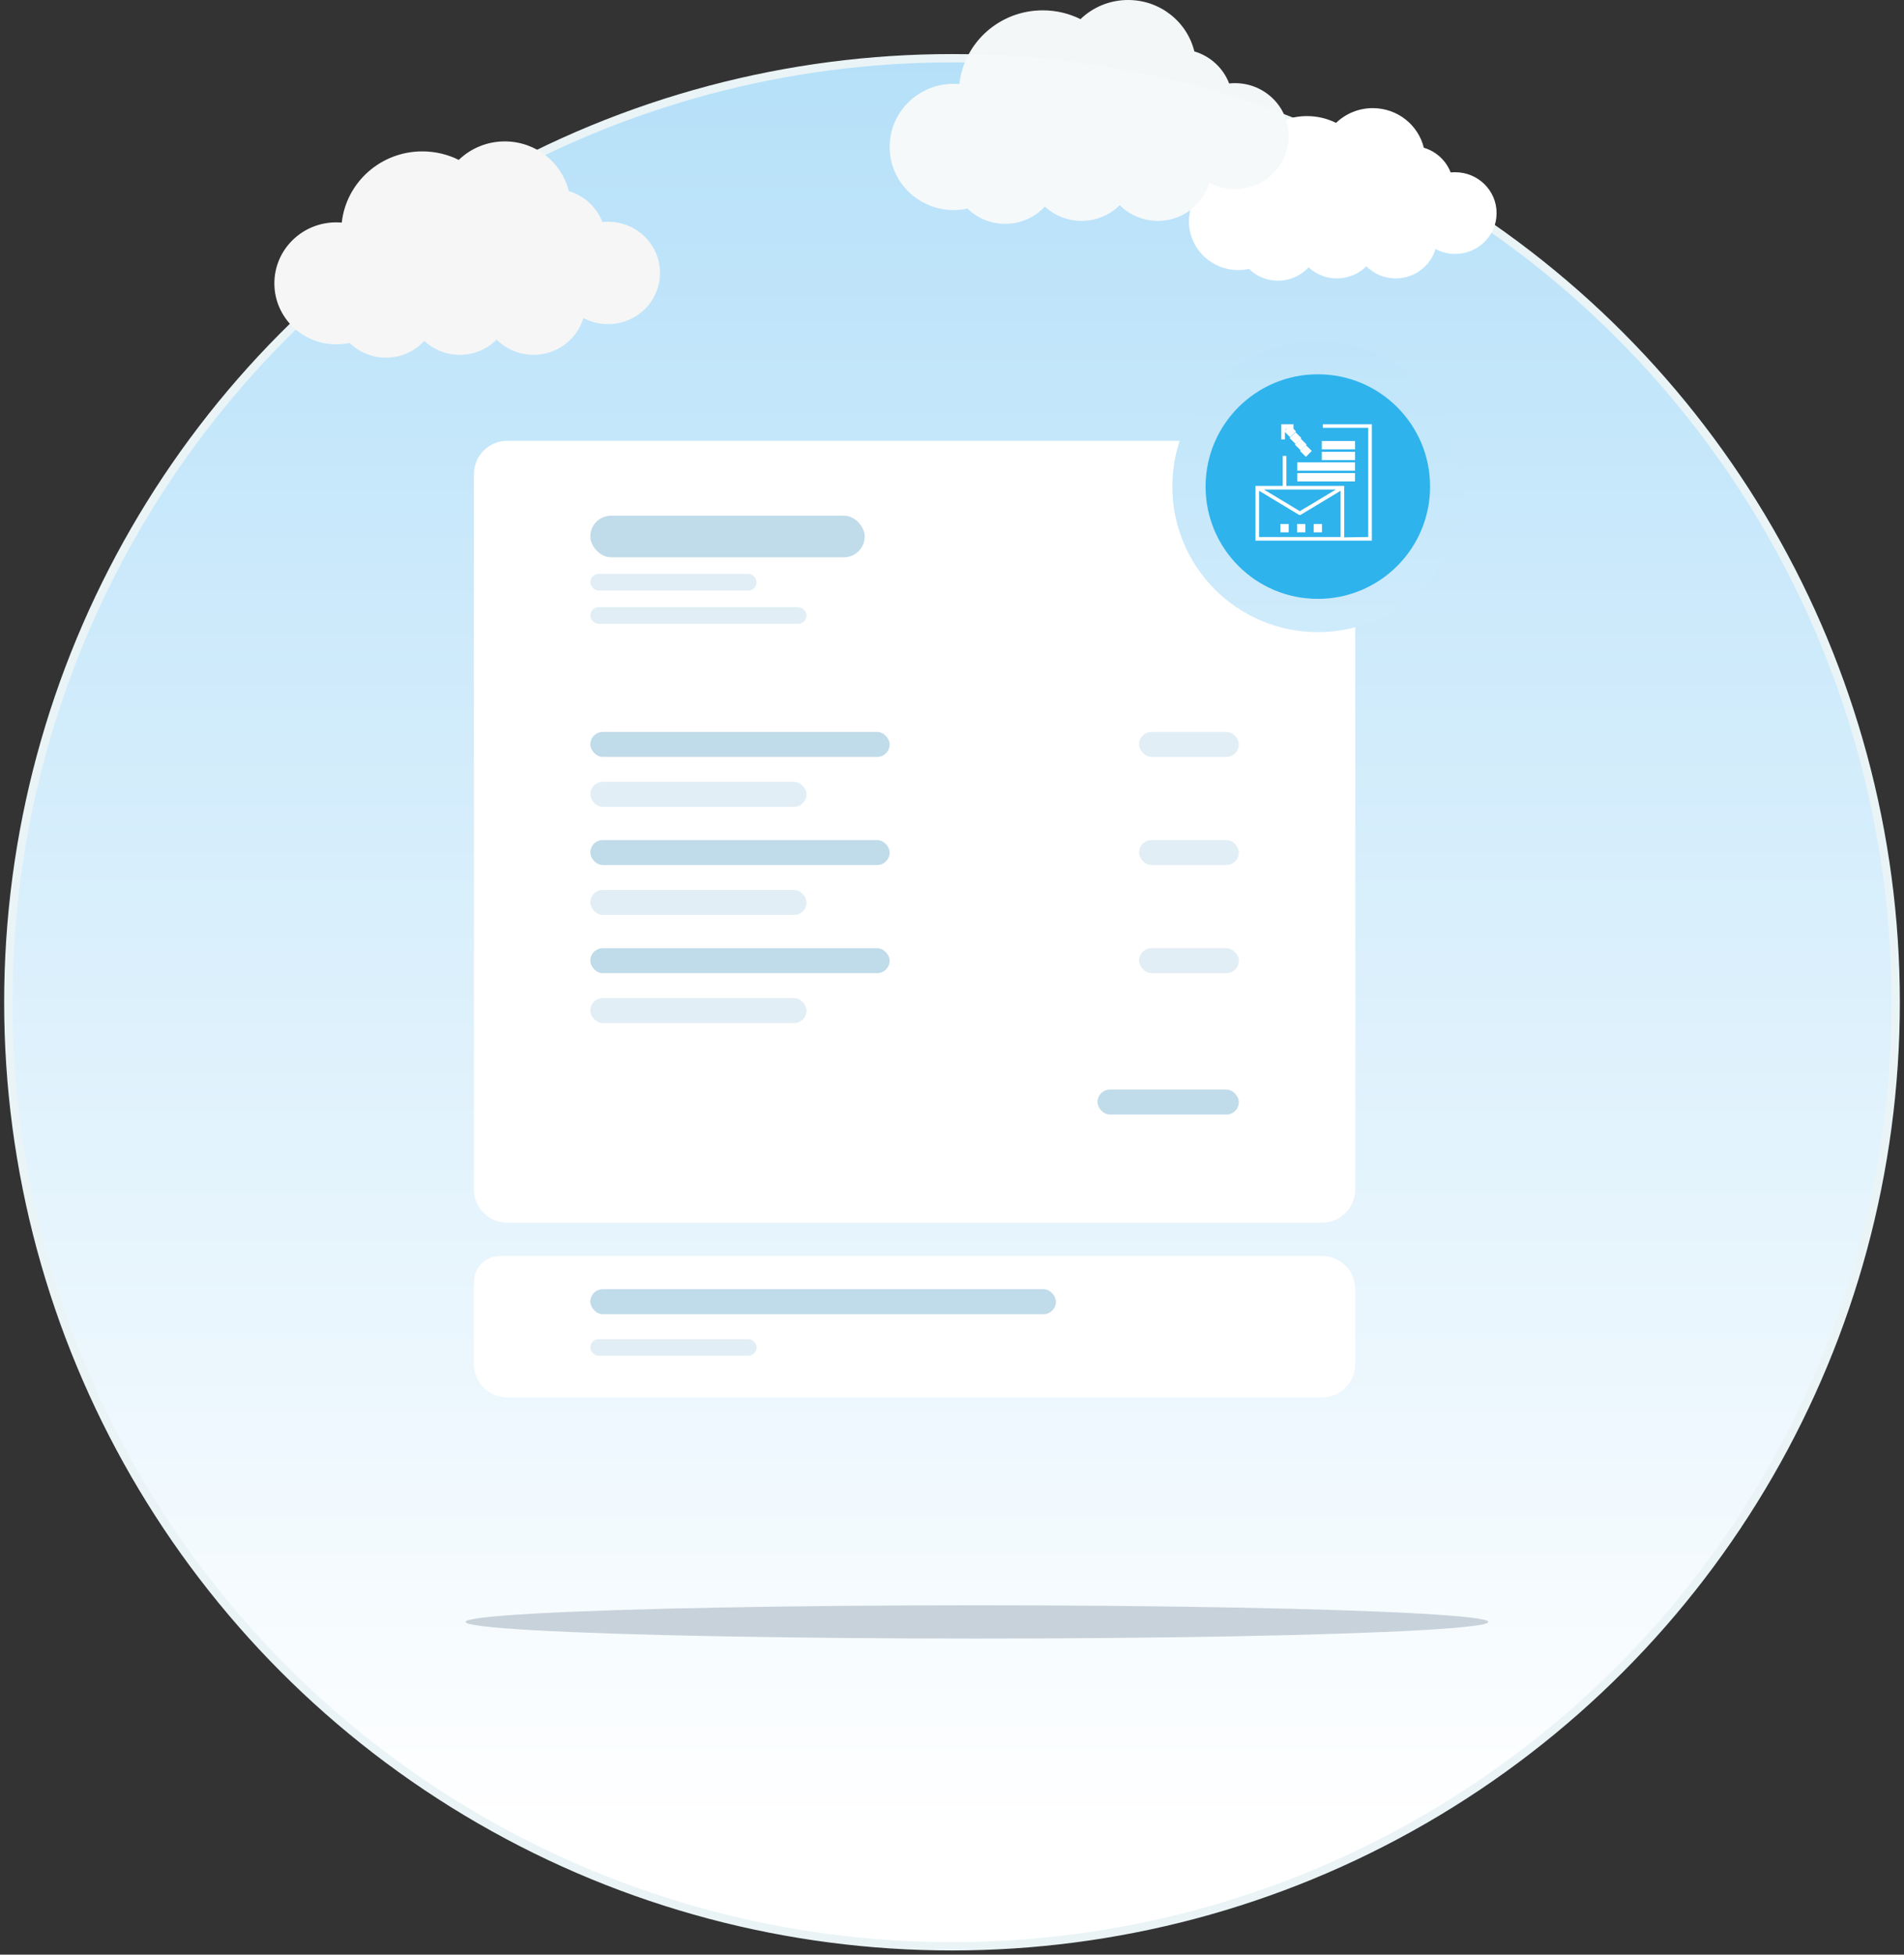
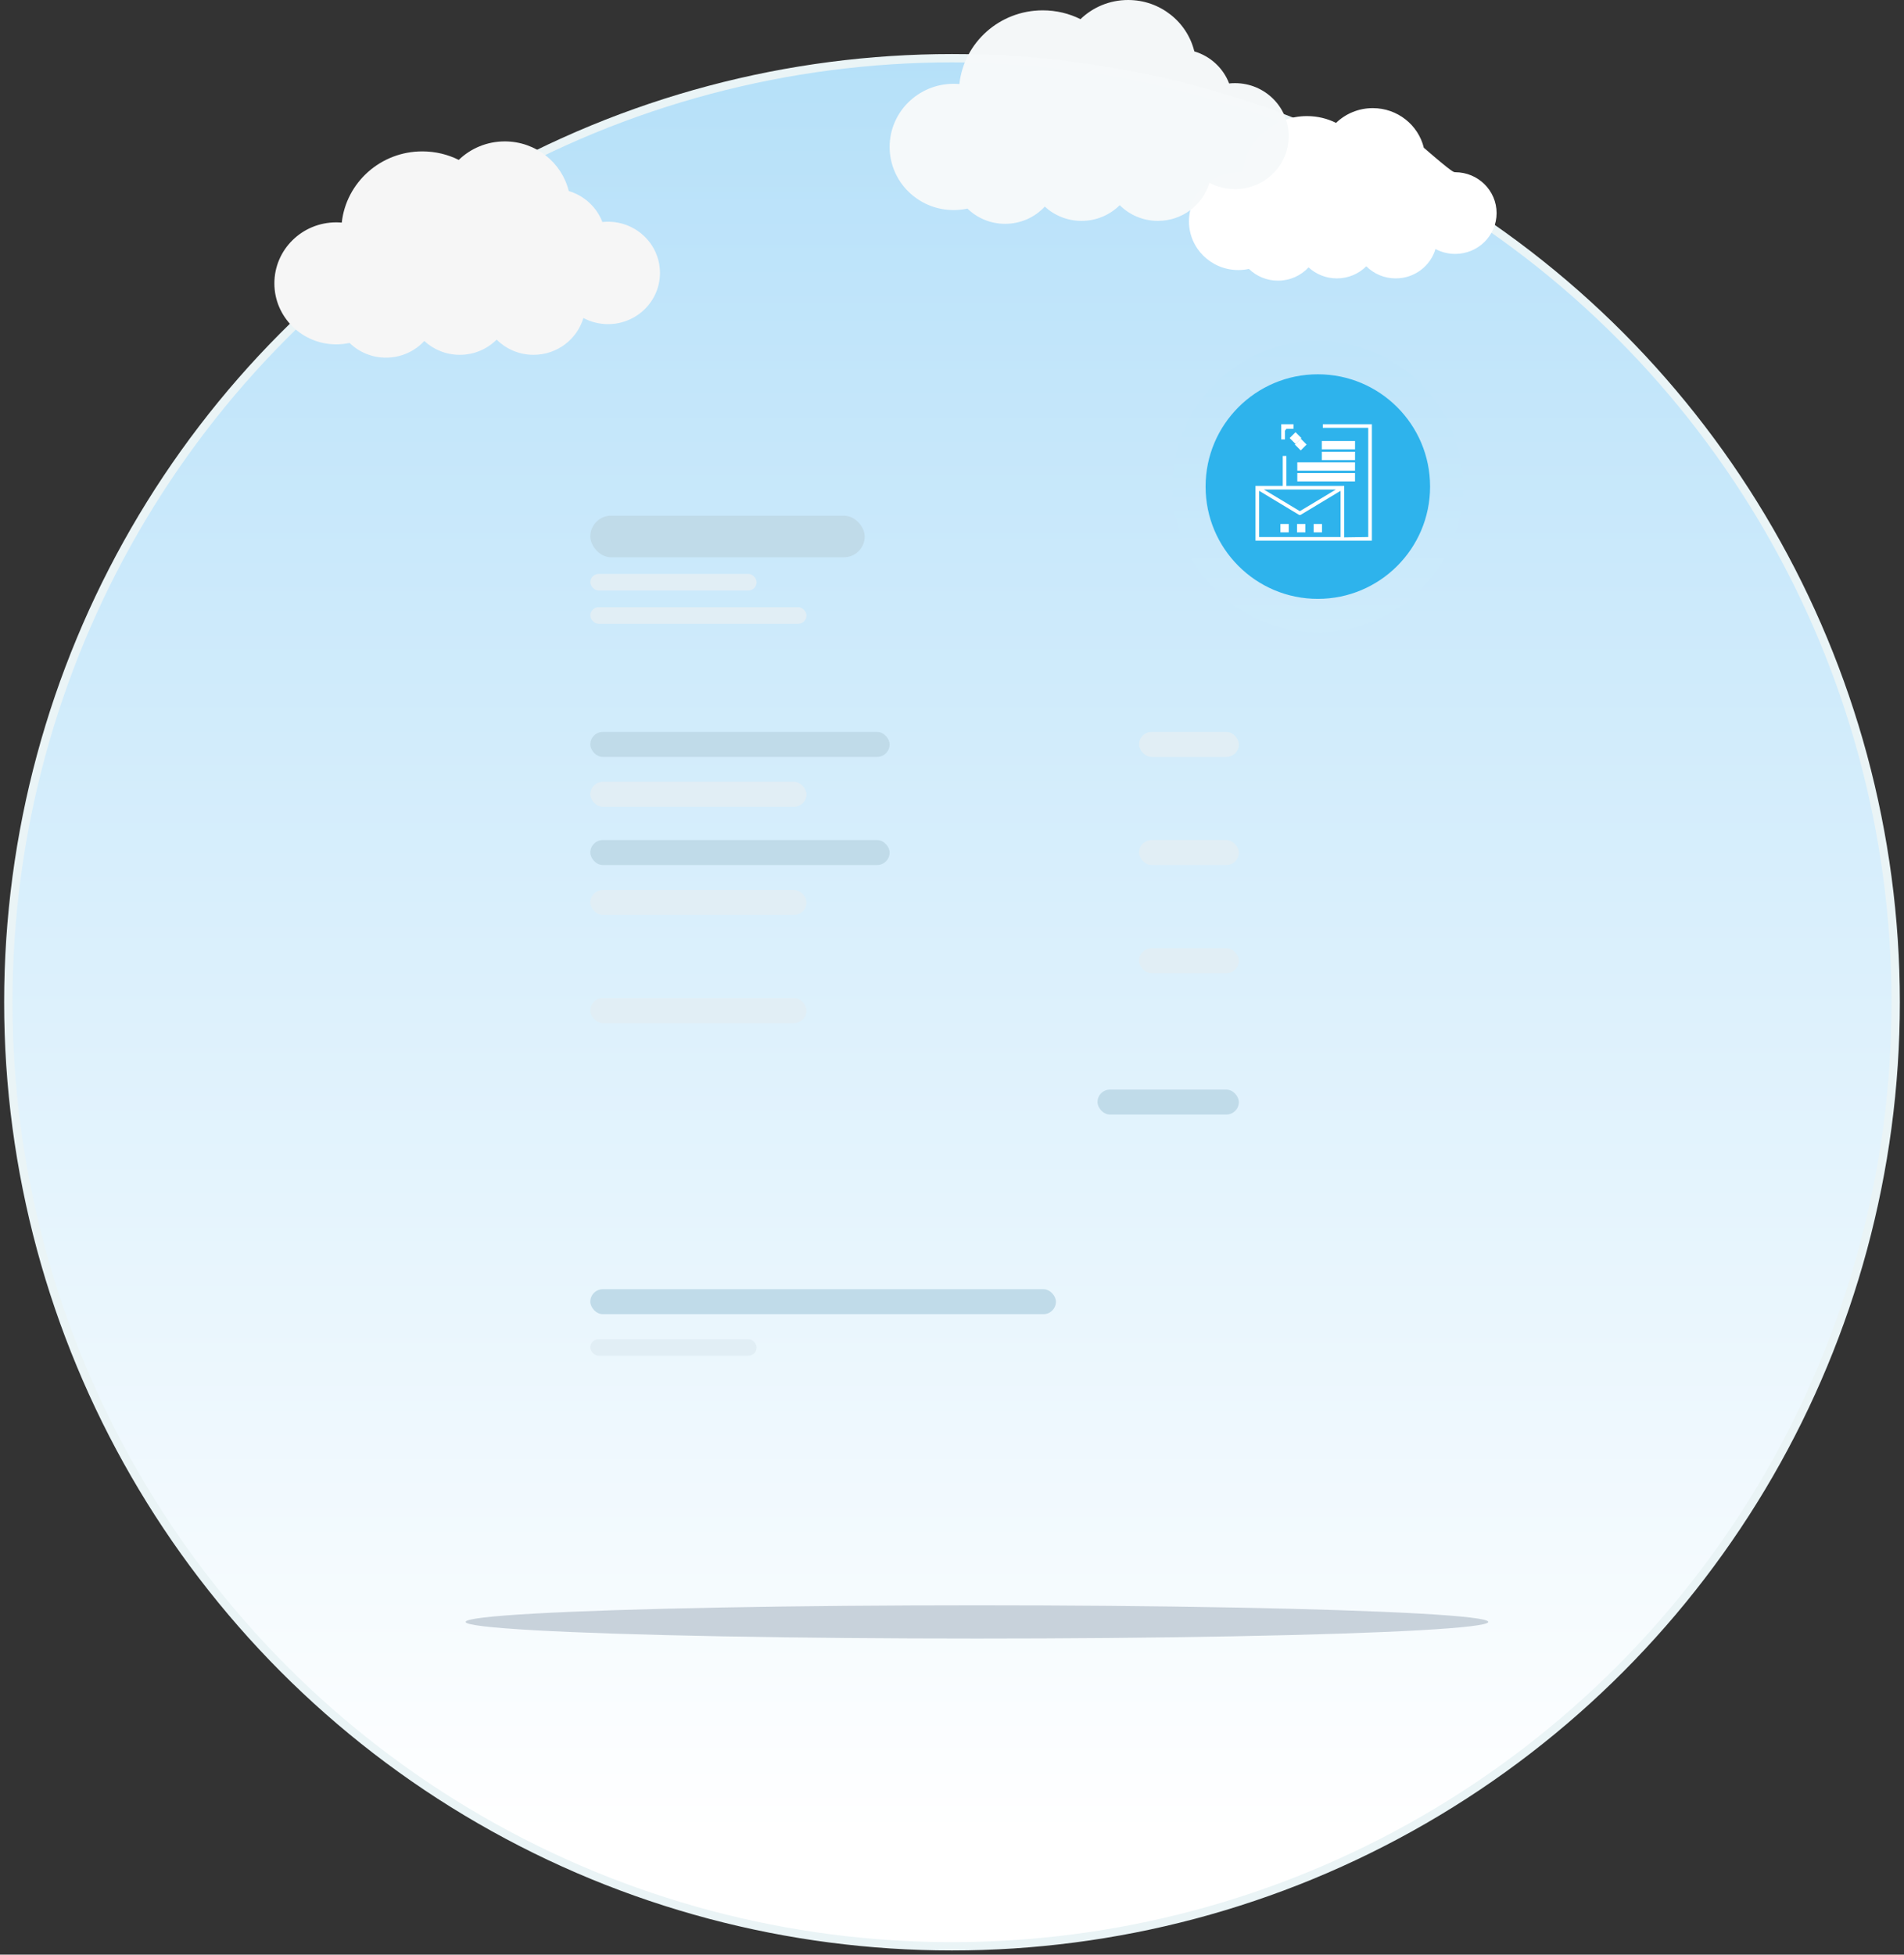
<svg xmlns="http://www.w3.org/2000/svg" width="229" height="235" viewBox="0 0 229 235">
  <rect x="0" y="0" width="229" height="235" fill="#333333" stroke="none" />
  <defs>
    <linearGradient id="emptysq-a" x1="50%" x2="50%" y1="93.344%" y2="0%">
      <stop offset="0%" stop-color="#FFF" />
      <stop offset="100%" stop-color="#B5E0F9" />
    </linearGradient>
    <linearGradient id="emptysq-b" x1="50%" x2="50%" y1="-4.199%" y2="105.118%">
      <stop offset="0%" stop-color="#C0E5FA" />
      <stop offset="100%" stop-color="#CEEBFB" />
    </linearGradient>
  </defs>
  <g fill="none" fill-rule="evenodd" transform="translate(1)">
    <circle cx="113.5" cy="120.5" r="113.5" fill="url(#emptysq-a)" fill-rule="nonzero" stroke="#EAF4F6" />
    <g transform="translate(55 53)">
      <g transform="translate(1)">
-         <path fill="#FFF" fill-rule="nonzero" d="M4,0 L16.964,0 L102,0 C104.209,-4.05812251e-16 106,1.791 106,4 L106,90 C106,92.209 104.209,94 102,94 L4,94 C1.791,94 2.705415e-16,92.209 0,90 L0,17.326 L0,4 C-2.705415e-16,1.791 1.791,4.05812251e-16 4,0 Z" />
        <g transform="translate(14 35)">
          <rect width="12" height="3" x="66" fill="#E1EEF5" rx="1.5" />
          <rect width="36" height="3" fill="#C0DBE9" rx="1.5" />
          <rect width="26" height="3" y="6" fill="#E1EEF5" rx="1.5" />
        </g>
        <g transform="translate(14 48)">
          <rect width="12" height="3" x="66" fill="#E1EEF5" rx="1.5" />
          <rect width="36" height="3" fill="#C0DBE9" rx="1.5" />
          <rect width="26" height="3" y="6" fill="#E1EEF5" rx="1.5" />
        </g>
        <g transform="translate(14 61)">
          <rect width="12" height="3" x="66" fill="#E1EEF5" rx="1.5" />
-           <rect width="36" height="3" fill="#C0DBE9" rx="1.5" />
          <rect width="26" height="3" y="6" fill="#E1EEF5" rx="1.5" />
        </g>
        <rect width="17" height="3" fill="#C0DBE9" rx="1.5" transform="translate(75 78)" />
        <g transform="translate(14 9)">
          <rect width="20" height="2" y="7" fill="#E1EEF5" rx="1" />
          <rect width="26" height="2" y="11" fill="#E1EEF5" rx="1" />
          <rect width="33" height="5" fill="#C0DBE9" rx="2.5" />
        </g>
      </g>
      <g transform="translate(1 98)">
-         <path fill="#FFF" fill-rule="nonzero" d="M3.133,0 L16.964,0 L102,0 C104.209,-4.05812251e-16 106,1.791 106,4 L106,13 C106,15.209 104.209,17 102,17 L4,17 C1.791,17 2.705415e-16,15.209 0,13 L0,3.133 L0,3.133 C-2.11924462e-16,1.403 1.403,3.17886694e-16 3.133,0 Z" />
        <g transform="translate(14 4)">
          <rect width="20" height="2" y="6" fill="#E1EEF5" rx="1" />
          <rect width="56" height="3" fill="#C0DBE9" rx="1.5" />
        </g>
      </g>
      <ellipse cx="61.5" cy="142" fill="#C8D2DB" fill-rule="nonzero" rx="61.5" ry="2" />
    </g>
    <path fill="#F6F6F6" fill-rule="nonzero" d="M49.791,18.201 C51.371,18.201 52.858,18.57 54.177,19.225 C55.601,17.85 57.557,17 59.711,17 C63.443,17 66.571,19.544 67.407,22.971 C69.273,23.523 70.769,24.912 71.451,26.693 C71.677,26.67 71.904,26.659 72.134,26.659 C75.581,26.659 78.377,29.415 78.377,32.815 C78.377,36.214 75.581,38.97 72.134,38.97 C71.06,38.97 70.047,38.702 69.165,38.232 C68.408,40.79 66.011,42.659 63.17,42.659 C61.437,42.659 59.867,41.961 58.735,40.833 C57.602,41.961 56.034,42.659 54.297,42.659 C52.65,42.659 51.147,42.028 50.031,40.997 C48.889,42.228 47.249,43 45.422,43 C43.714,43 42.168,42.327 41.041,41.23 C40.525,41.342 39.989,41.402 39.439,41.402 C35.329,41.402 32,38.118 32,34.068 C32,30.017 35.329,26.734 39.439,26.734 C39.663,26.734 39.883,26.745 40.105,26.765 C40.632,21.949 44.769,18.201 49.791,18.201 Z" />
-     <path fill="#FFF" fill-rule="nonzero" d="M156.194,13.958 C157.454,13.958 158.641,14.252 159.693,14.775 C160.83,13.678 162.39,13 164.109,13 C167.086,13 169.582,15.03 170.248,17.764 C171.737,18.204 172.931,19.312 173.475,20.733 C173.655,20.715 173.836,20.706 174.019,20.706 C176.77,20.706 179,22.905 179,25.618 C179,28.329 176.77,30.528 174.019,30.528 C173.162,30.528 172.354,30.314 171.651,29.939 C171.047,31.98 169.135,33.471 166.868,33.471 C165.485,33.471 164.232,32.914 163.33,32.014 C162.426,32.914 161.174,33.471 159.789,33.471 C158.475,33.471 157.276,32.967 156.386,32.145 C155.474,33.127 154.166,33.743 152.709,33.743 C151.345,33.743 150.112,33.207 149.213,32.331 C148.801,32.421 148.374,32.468 147.935,32.468 C144.656,32.468 142,29.848 142,26.617 C142,23.385 144.656,20.766 147.935,20.766 C148.113,20.766 148.289,20.775 148.466,20.79 C148.887,16.948 152.187,13.958 156.194,13.958 Z" />
+     <path fill="#FFF" fill-rule="nonzero" d="M156.194,13.958 C157.454,13.958 158.641,14.252 159.693,14.775 C160.83,13.678 162.39,13 164.109,13 C167.086,13 169.582,15.03 170.248,17.764 C173.655,20.715 173.836,20.706 174.019,20.706 C176.77,20.706 179,22.905 179,25.618 C179,28.329 176.77,30.528 174.019,30.528 C173.162,30.528 172.354,30.314 171.651,29.939 C171.047,31.98 169.135,33.471 166.868,33.471 C165.485,33.471 164.232,32.914 163.33,32.014 C162.426,32.914 161.174,33.471 159.789,33.471 C158.475,33.471 157.276,32.967 156.386,32.145 C155.474,33.127 154.166,33.743 152.709,33.743 C151.345,33.743 150.112,33.207 149.213,32.331 C148.801,32.421 148.374,32.468 147.935,32.468 C144.656,32.468 142,29.848 142,26.617 C142,23.385 144.656,20.766 147.935,20.766 C148.113,20.766 148.289,20.775 148.466,20.79 C148.887,16.948 152.187,13.958 156.194,13.958 Z" />
    <path fill="#F6F9FA" fill-rule="nonzero" d="M124.414,1.243 C126.049,1.243 127.589,1.625 128.954,2.303 C130.427,0.879 132.452,0 134.681,0 C138.544,0 141.782,2.633 142.646,6.18 C144.578,6.751 146.126,8.189 146.832,10.033 C147.066,10.008 147.301,9.997 147.539,9.997 C151.107,9.997 154,12.849 154,16.369 C154,19.886 151.107,22.739 147.539,22.739 C146.427,22.739 145.379,22.462 144.466,21.975 C143.683,24.623 141.202,26.557 138.261,26.557 C136.468,26.557 134.842,25.834 133.671,24.667 C132.499,25.834 130.875,26.557 129.077,26.557 C127.372,26.557 125.817,25.904 124.662,24.837 C123.48,26.111 121.782,26.91 119.892,26.91 C118.124,26.91 116.523,26.214 115.357,25.078 C114.823,25.194 114.268,25.256 113.7,25.256 C109.446,25.256 106,21.857 106,17.666 C106,13.472 109.446,10.075 113.7,10.075 C113.931,10.075 114.159,10.086 114.388,10.106 C114.934,5.122 119.216,1.243 124.414,1.243 Z" opacity=".991" />
    <g transform="translate(142 43)">
      <circle cx="15.5" cy="15.5" r="15.5" fill="#2EB3EC" fill-rule="nonzero" stroke="url(#emptysq-b)" stroke-width="4" />
      <g fill="#FFF" transform="translate(8 8)">
        <path d="M3.72,3.822 L3.72,7.416 L10.676,7.416 L10.676,13.607 C12.316,13.586 13.563,13.563 13.563,13.563 L13.563,0.439 L8.1,0.439 L8.1,0 L14,0 L14,14 L0,14 L0,7.416 L3.28,7.416 L3.28,3.822 L3.72,3.822 Z M9.67,7.853 L1.007,7.853 L5.337,10.457 L9.67,7.853 Z M10.237,13.563 L10.237,8.007 L5.447,10.893 C5.424,10.916 5.38,10.916 5.337,10.916 C5.293,10.916 5.271,10.916 5.227,10.893 L0.437,8.007 L0.437,13.563 L10.237,13.563 Z" />
        <g fill-rule="nonzero" transform="translate(5 2)">
          <rect width="6.942" height="1" x=".031" y="2.585" />
          <rect width="6.942" height="1" x=".031" y="3.878" />
          <rect width="3.997" height="1" x="2.978" y=".022" />
          <rect width="3.997" height="1" x="2.978" y="1.314" />
        </g>
        <g fill-rule="nonzero" transform="matrix(-1 0 0 1 7 0)">
          <polygon points="2.429 0 2.429 .554 3.275 .554 3.455 .778 3.455 1.831 3.9 1.831 3.9 0" />
          <rect width="1" height="1" x="1.058" y="1.946" transform="rotate(-135 1.558 2.446)" />
-           <rect width="1" height="1" x=".435" y="2.72" transform="rotate(-135 .935 3.22)" />
-           <rect width="1" height="1" x="2.329" y=".364" transform="rotate(-135 2.829 .864)" />
          <rect width="1" height="1" x="1.683" y="1.168" transform="rotate(-135 2.183 1.668)" />
        </g>
        <rect width="1" height="1" x="3" y="12" fill-rule="nonzero" />
        <rect width="1" height="1" x="5" y="12" fill-rule="nonzero" />
        <rect width="1" height="1" x="7" y="12" fill-rule="nonzero" />
      </g>
    </g>
  </g>
</svg>